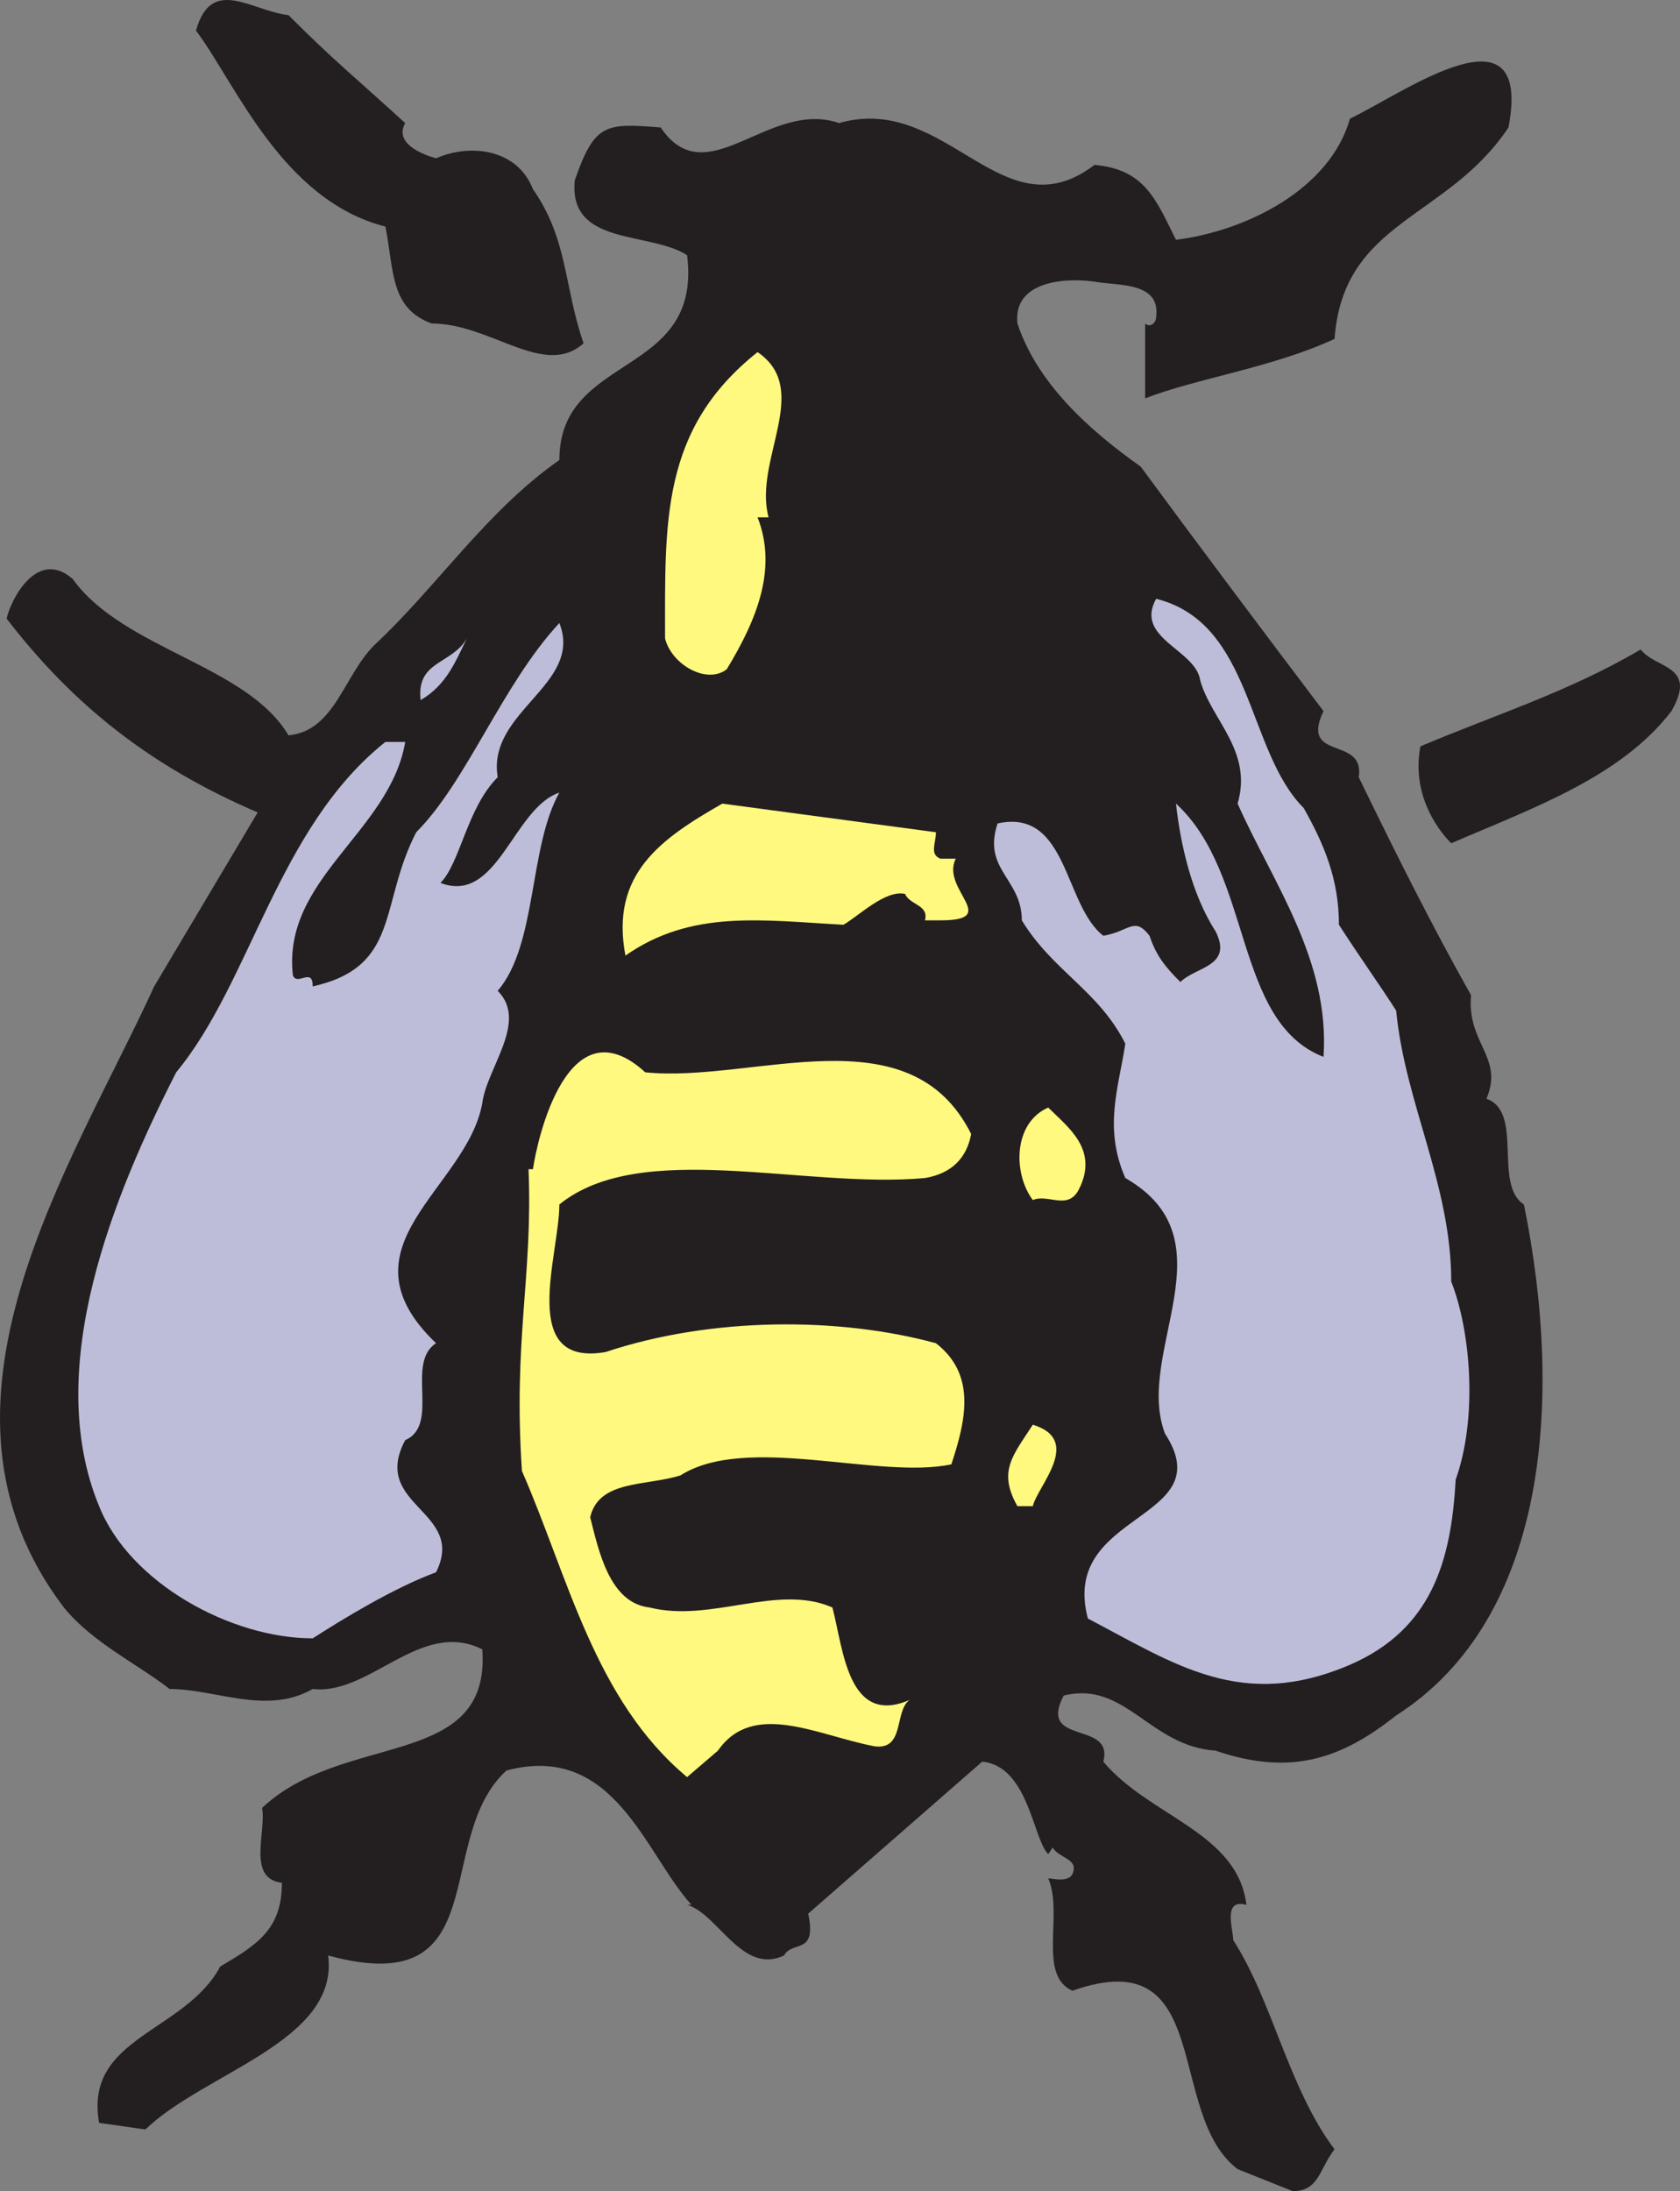
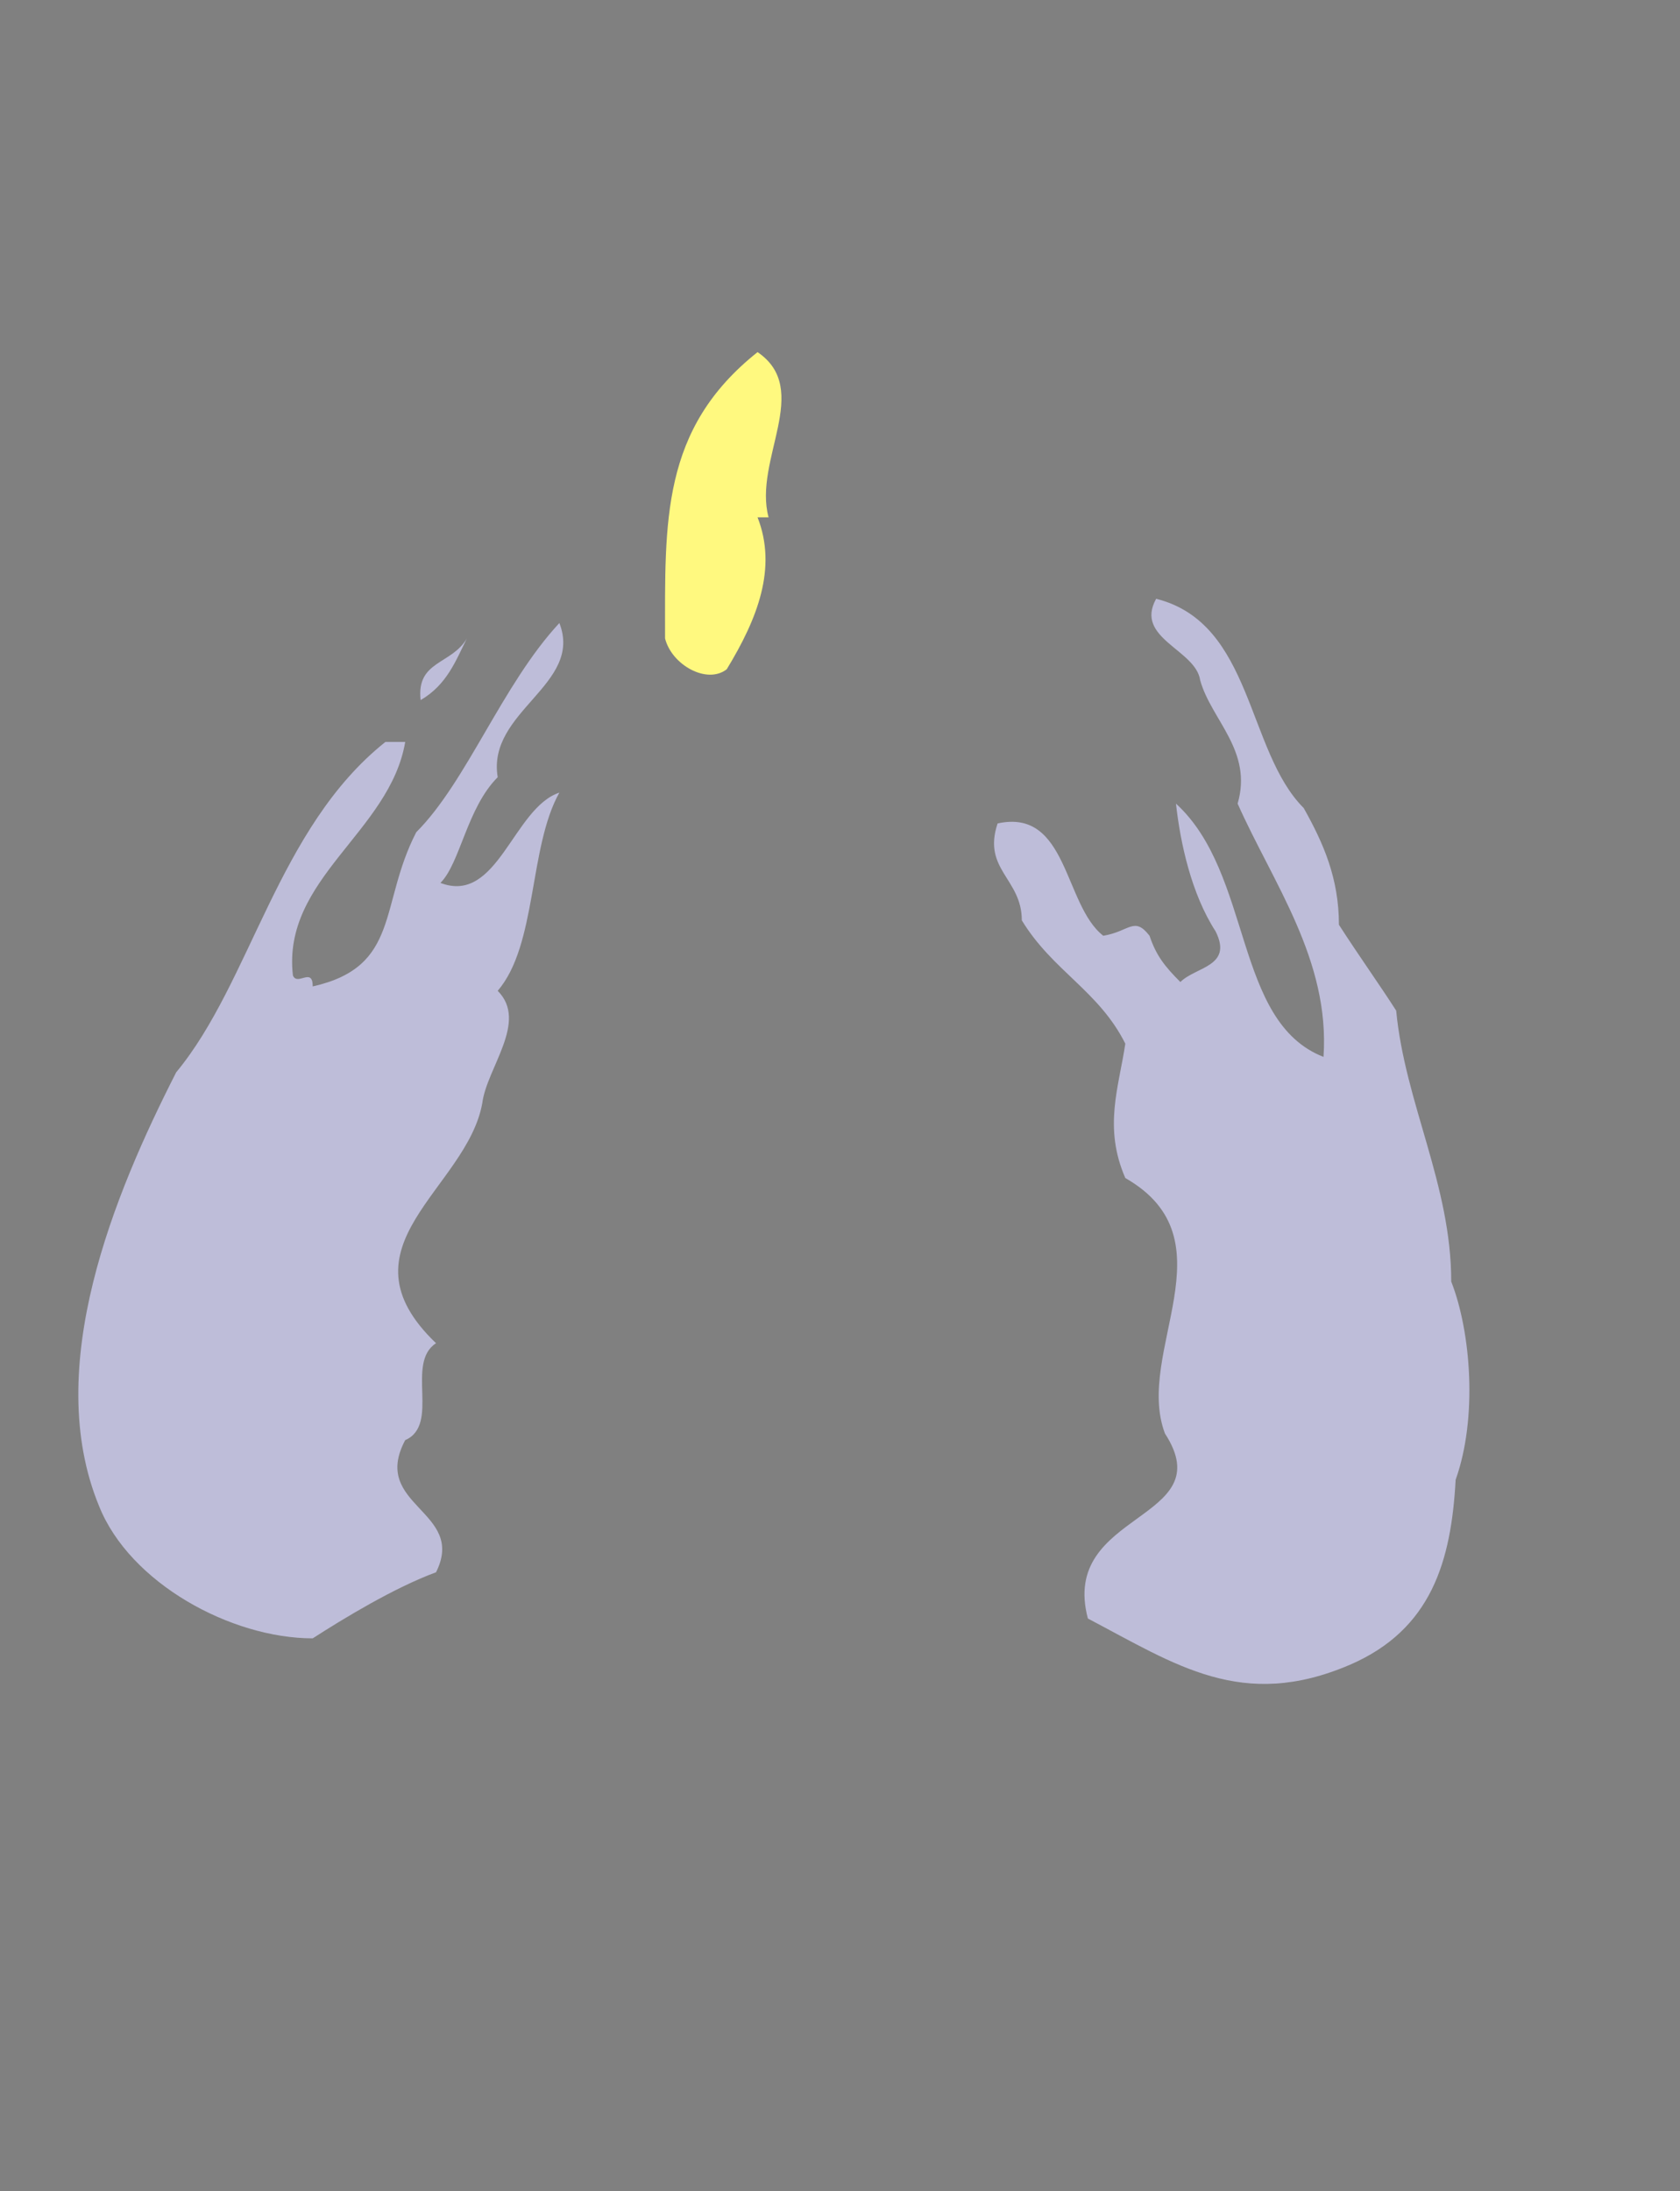
<svg xmlns="http://www.w3.org/2000/svg" width="572.168" height="746.16">
  <rect width="100%" height="100%" fill="#808080" stroke="none" />
-   <path fill="#231f20" fill-rule="evenodd" d="M138.005 41.91c-3.75 6.75 5.25 10.5 10.5 12 12-5.25 27.75-3 33 10.5 12 17.25 10.5 33 17.25 52.5-13.5 12-31.5-6.75-51.75-6.75-14.25-5.25-12.75-18-15.75-33-35.25-9-51-48.75-64.5-66.75 5.25-18.75 18.75-6.75 31.5-5.25 15.75 15.75 22.5 21 39.75 36.75" />
-   <path fill="#231f20" fill-rule="evenodd" d="M513.755 43.41c-21 31.5-56.25 31.5-59.25 72-21 9.75-47.25 13.5-64.5 20.25v-25.5c1.5 1.5 3.75 0 3.75-2.25 1.5-12-12.75-10.5-21-12-10.5-1.5-27.75 0-26.25 14.25 6.75 20.25 24 36 42 48.75 18.75 25.5 43.5 58.5 62.25 83.25-8.25 17.25 14.25 8.25 12 22.5 12.75 26.25 24.75 50.25 38.25 74.25-1.5 16.5 11.25 21 5.25 35.25 12.75 4.5 2.25 29.25 12.75 36 13.5 66 8.25 141-43.5 174-18 14.25-35.25 21-61.5 12-22.5-1.5-30.75-24-51.75-18.75-9 17.25 17.25 8.25 13.5 22.5 15.75 18.75 45.75 24 48.75 48.75-8.25-2.25-4.5 8.25-4.5 12 13.5 21 18.75 50.25 34.5 71.25-5.25 6.75-5.25 14.25-14.25 14.25l-18.75-7.5c-24.75-18.75-7.5-78-56.25-60.75-12-5.25-3-26.25-8.25-38.25 1.5 0 6.75 1.5 8.25-1.5 2.25-5.25-4.5-5.25-6.75-9l-1.5 2.25c-5.25-5.25-6.75-30-22.5-31.5l-59.25 51.75c3 14.25-5.25 9-8.25 14.25-14.25 6.75-22.5-14.25-33-17.25h1.5c-15.75-17.25-26.25-55.5-63-45.75-25.5 23.25-3 78.75-60.75 63 3.75 29.25-42 39.75-62.25 59.25l-15.75-2.25c-5.25-29.25 29.25-30.75 41.25-53.25 12.75-7.5 21-12.75 21-28.5-12-1.5-5.25-17.25-6.75-25.5 27.75-26.25 78-12.75 75-54-21-10.5-38.25 15.75-57.75 13.5-15.75 9-33 0-48.75 0-10.5-8.25-26.25-15.75-36-27.75-52.5-69 3-150.75 30.75-211.5l35.25-59.25c-36.75-15.75-63-36.75-85.5-66 1.5-6.75 10.5-24 22.5-13.5 17.25 24 59.25 29.25 73.5 53.25 15.75-1.5 18.75-20.25 29.25-30.75 21-19.5 38.25-45.75 63-63 0-36.75 48.75-27.75 43.5-69.75-12.75-8.25-40.5-3-38.25-25.5 6.75-19.5 10.5-19.5 29.25-18 15.75 23.25 36.75-9.75 60.75-1.5 36.75-10.5 55.5 38.25 87 14.25 17.25 1.5 21 12 27.75 25.5 24-3 52.5-17.25 59.25-41.25 18.75-9 62.25-40.5 54 3" />
  <path fill="#fff97f" fill-rule="evenodd" d="M261.755 176.16h-3.75c6.75 17.25 0 34.5-10.5 51.75-6.75 5.25-18.75-1.5-21-10.5 0-39.75-1.5-71.25 31.5-97.5 18.75 12.75-1.5 36.75 3.75 56.25" />
  <path fill="#bebdd9" fill-rule="evenodd" d="M444.005 275.16c6.75 12 12 24 12 39.75 6.75 10.5 14.25 21 19.5 29.25 3 31.5 18.75 59.25 18.75 92.25 6.75 17.25 9 46.5 1.5 67.5-1.5 27.75-8.25 51-36 63-36.75 15.75-59.25 0-89.25-15.75-9.75-36.75 45.75-33 26.25-63-10.5-27.75 23.25-66-13.5-87-7.5-17.25-2.25-30.75 0-45.75-9-18-24.75-24.75-35.25-42 0-14.25-13.5-17.25-8.25-33 24-5.25 22.5 27.75 36 38.25 9-1.5 10.5-6.75 15.75 0 2.25 6.75 5.25 10.5 10.5 15.75 5.25-5.25 18-5.25 12-17.25-8.25-12.75-12-30-13.5-43.5 26.25 24 19.5 74.25 50.25 86.25 2.25-33-17.25-59.25-29.25-86.25 5.25-18-9-28.5-12.75-42-1.5-10.5-22.5-14.25-15-27.75 33 8.25 30.75 51.75 50.25 71.25m-274.5-10.5c-10.5 10.5-12.75 29.25-19.5 36 19.5 7.5 24.75-25.5 40.5-30.75-10.5 18.75-7.5 51.75-21 67.5 10.5 10.5-3.75 26.25-5.25 38.25-5.25 29.25-50.25 48.75-15.75 81.75-10.5 6.75 1.5 27.75-10.5 33-12 22.5 21 24 10.5 45-14.25 5.25-31.5 15.75-42 22.5-27.75 0-62.25-18.75-72.75-45-19.5-47.25 5.25-106.5 26.25-147.75 25.5-30.75 34.5-83.25 71.25-112.5h6.75c-5.25 30.75-42 46.5-38.25 79.5 1.5 3.75 6.75-3 6.75 3.75 30-6.75 22.5-27.75 35.25-52.5 17.25-17.25 29.25-50.25 48.75-71.25 8.25 21-24.75 30-21 52.5m-26.25-26.25c-1.5-13.5 10.5-12 15.75-21-3.75 7.5-6.75 15.75-15.75 21" />
-   <path fill="#231f20" fill-rule="evenodd" d="M569.255 242.16c-17.25 22.5-47.25 33-75 45-5.25-5.25-13.5-17.25-10.5-33 24.75-10.5 51-18.75 75-33 5.25 6.75 19.5 5.25 10.5 21" />
-   <path fill="#fff97f" fill-rule="evenodd" d="M318.755 283.41c0 3.75-2.25 7.5 1.5 9h5.25c-5.25 10.5 15.75 21-5.25 21h-5.25c1.5-5.25-5.25-5.25-6.75-9-6.75-1.5-15.75 7.5-21 10.5-27.75-1.5-51.75-5.25-74.25 10.5-5.25-27.75 12-39.75 33-51.75l72.75 9.75m-99 81.75c36.75 3.75 90-21 111 21-1.5 8.25-6.75 13.5-15.75 15-41.25 3.75-96.75-13.5-124.5 9 0 17.25-14.25 55.5 15.75 50.25 36-12 79.5-12 112.5-3 13.5 10.5 10.5 25.5 5.25 41.25-24.75 5.25-69.75-10.5-92.25 3.75-12 3.75-27.75 1.5-30.75 14.25 3 12 6.75 29.25 20.25 30.75 21 5.25 43.5-8.25 62.25 0 3.75 14.25 5.25 40.5 26.25 31.5-5.25 3.75-1.5 17.25-12 15.75-19.5-3.75-41.25-15.75-53.25 1.5l-10.5 9c-31.5-26.25-40.5-68.25-56.25-104.25-3-45 3.75-66 2.25-102.75h1.5c1.5-10.5 12-57 38.25-33m147.75 39.75c-3.75 7.5-10.5 1.5-15.75 3.75-6.75-9-6.75-26.25 5.25-31.5 6.75 6.75 17.25 14.25 10.5 27.75m-15.75 108h-5.25c-6.75-12-1.5-17.25 5.25-27.75 17.25 5.25 1.5 21 0 27.75" />
</svg>